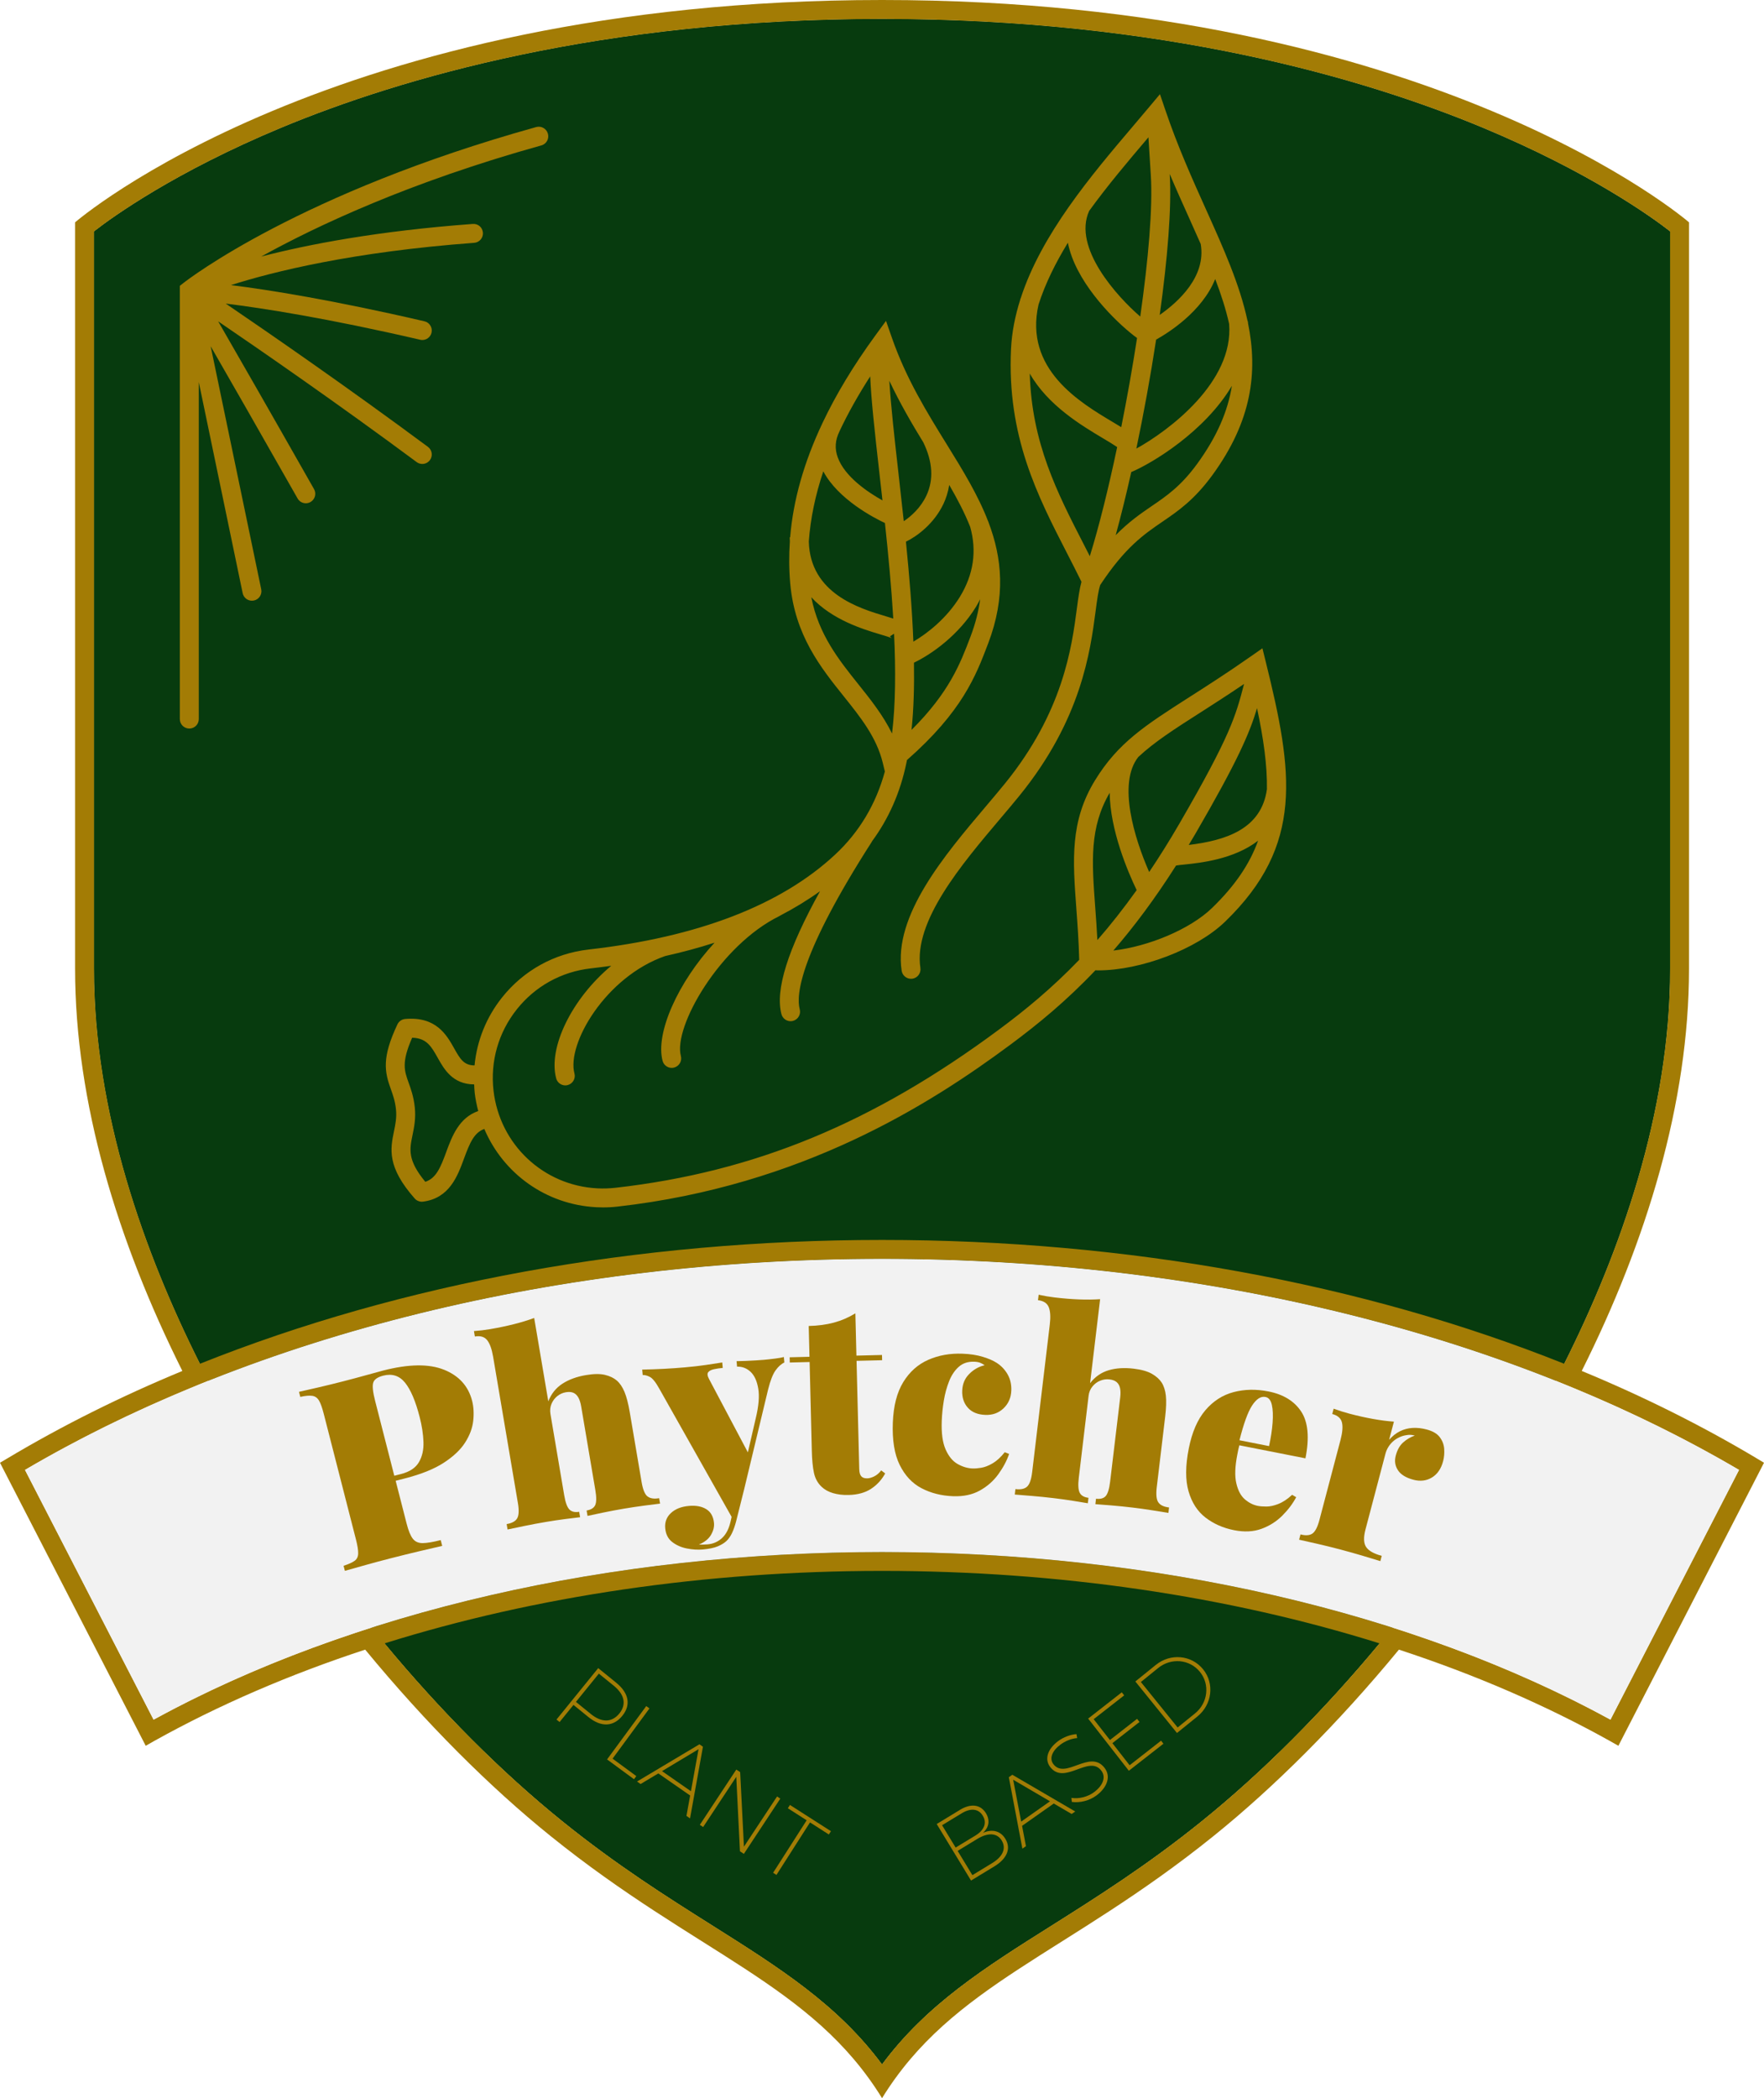
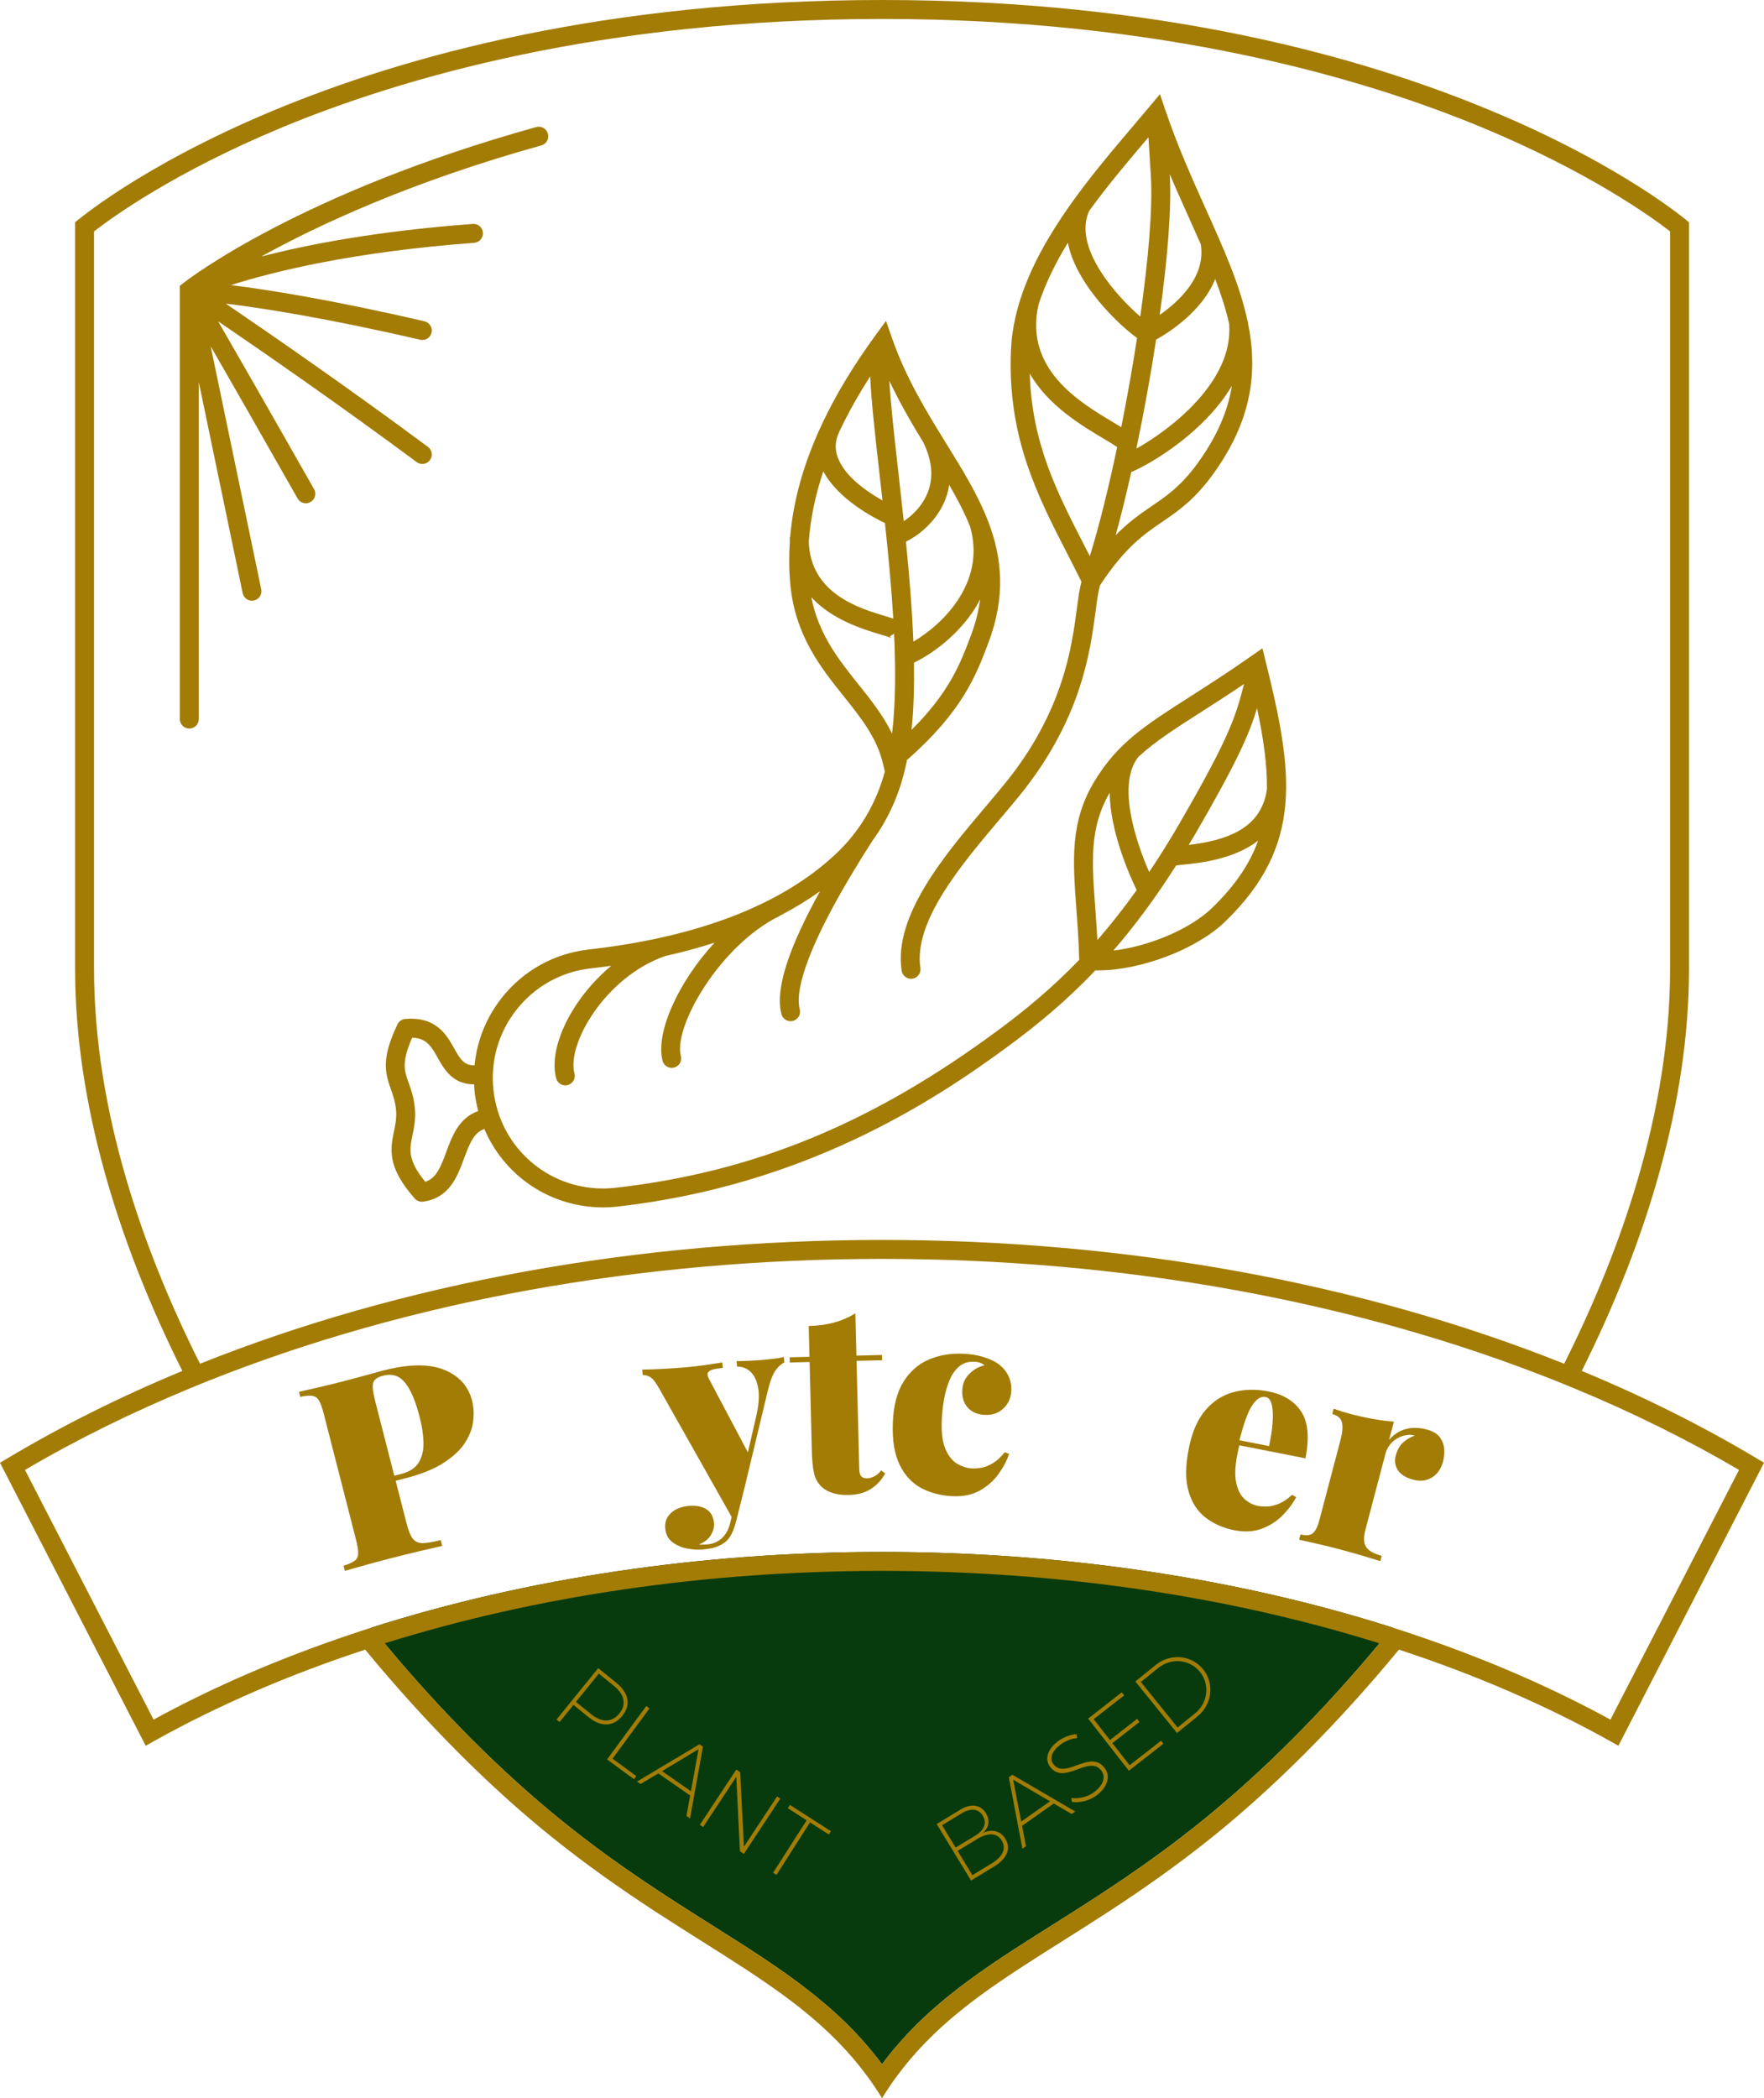
<svg xmlns="http://www.w3.org/2000/svg" id="Calque_1" data-name="Calque 1" viewBox="0 0 908.41 1079.99">
  <defs>
    <style>
      .cls-1 {
        fill: #073b0e;
      }

      .cls-2 {
        fill: #a37c05;
      }

      .cls-3 {
        fill: #f2f2f2;
      }
    </style>
  </defs>
  <g>
-     <path class="cls-1" d="M454.23,798.85c-93.13,0-183.09,13.51-262.85,38.91,2.15,2.73,4.39,5.46,6.68,8.14,28.96,34.91,60.26,66.31,91.52,91.52,28.18,22.77,54.41,39.25,77.52,53.83,34.18,21.55,64.26,40.52,87.13,71.33,22.87-30.82,52.9-49.78,87.13-71.33,23.11-14.58,49.29-31.06,77.48-53.83,31.25-25.21,62.56-56.61,91.57-91.52,2.29-2.68,4.54-5.41,6.68-8.14-79.77-25.4-169.73-38.91-262.86-38.91ZM763.65,65.77c-61.44-25.55-165-56.02-309.42-56.02s-247.98,30.47-309.47,56.02c-54.51,22.72-86.45,45.64-96.35,53.34v379.53c0,74.26,25.99,146.42,54.56,203.32,1.46,2.97,2.97,5.85,4.49,8.73,102.44-40.81,222.04-62.7,346.77-62.7s244.33,21.89,346.77,62.7c1.51-2.88,2.97-5.75,4.49-8.73,28.57-56.9,54.56-129.06,54.56-203.32V119.12c-9.9-7.7-41.83-30.62-96.39-53.34Z" />
    <path class="cls-1" d="M717.08,837.76c-2.15,2.73-4.39,5.46-6.68,8.14-29.01,34.91-60.31,66.31-91.57,91.52-28.18,22.77-54.37,39.25-77.48,53.83-34.23,21.55-64.26,40.52-87.13,71.33-22.87-30.82-52.95-49.78-87.13-71.33-23.11-14.58-49.34-31.06-77.52-53.83-31.25-25.21-62.56-56.61-91.52-91.52-2.29-2.68-4.53-5.41-6.68-8.14,79.77-25.4,169.73-38.91,262.85-38.91s183.09,13.51,262.86,38.91Z" />
-     <path class="cls-1" d="M860.04,119.12v379.53c0,74.26-25.99,146.42-54.56,203.32-1.51,2.97-2.97,5.85-4.49,8.73-102.44-40.81-222.04-62.7-346.77-62.7s-244.33,21.89-346.77,62.7c-1.51-2.88-3.02-5.75-4.49-8.73-28.57-56.9-54.56-129.06-54.56-203.32V119.12c9.9-7.7,41.83-30.62,96.35-53.34,61.48-25.55,165.05-56.02,309.47-56.02s247.98,30.47,309.42,56.02c54.56,22.72,86.5,45.64,96.39,53.34Z" />
  </g>
  <path class="cls-2" d="M904.51,750.58c-28.04-16.72-58.12-31.74-89.96-44.91,33.35-66.65,55.24-138.13,55.24-207.03V114.44S738.05,0,454.23,0,38.67,114.44,38.67,114.44v384.21c0,68.9,21.89,140.37,55.24,207.03-31.84,13.16-61.92,28.18-89.96,44.91l-3.95,2.34,75.04,145.69,4.39-2.49c33.06-18.43,69.53-34.18,108.63-47,31.3,37.98,64.26,70.8,95.42,95.91,75.57,60.95,134.62,76.35,170.75,134.96,36.13-58.61,95.18-74.01,170.75-134.96,31.16-25.11,64.12-57.92,95.42-95.91,39.1,12.82,75.57,28.57,108.63,47l4.39,2.49,74.99-145.69-3.9-2.34ZM48.42,498.65V119.12c9.9-7.7,41.83-30.62,96.35-53.34,61.48-25.55,165.05-56.02,309.47-56.02s247.98,30.47,309.42,56.02c54.56,22.72,86.5,45.64,96.39,53.34v379.53c0,74.26-25.99,146.42-54.56,203.32-103.81-41.49-224.97-63.73-351.25-63.73s-247.45,22.23-351.25,63.73c-28.57-56.9-54.56-129.06-54.56-203.32ZM618.84,937.42c-28.18,22.77-54.37,39.25-77.48,53.83-34.23,21.55-64.26,40.52-87.13,71.33-22.87-30.82-52.95-49.78-87.13-71.33-23.11-14.58-49.34-31.06-77.52-53.83-31.25-25.21-62.56-56.61-91.52-91.52,77.87-24.38,165.48-37.3,256.17-37.3s178.31,12.92,256.17,37.3c-29.01,34.91-60.31,66.31-91.57,91.52ZM829.33,885.15c-31.4-17.16-65.73-31.89-102.29-44.13-3.27-1.12-6.63-2.19-9.95-3.27-79.77-25.4-169.73-38.91-262.86-38.91s-183.09,13.51-262.85,38.91c-3.36,1.07-6.68,2.15-9.95,3.27-36.62,12.24-70.94,26.96-102.34,44.13L12.87,756.63c26.72-15.7,55.34-29.79,85.47-42.22,3.02-1.27,6.05-2.49,9.12-3.71,102.44-40.81,222.04-62.7,346.77-62.7s244.33,21.89,346.77,62.7c3.07,1.22,6.09,2.44,9.12,3.71,30.13,12.43,58.7,26.52,85.42,42.22l-66.21,128.53Z" />
  <g>
    <path class="cls-2" d="M651.81,340.59l-1.7-6.89-5.82,4.07c-12.26,8.57-22.57,15.17-31.67,20.98-22.95,14.68-36.81,23.54-48.66,42.82-13,21.14-11.53,41.02-9.67,66.18.61,8.25,1.24,16.79,1.47,26.31-14.22,14.79-27.96,25.99-41.17,35.79-65.03,48.26-125.96,73.4-197.56,81.54-3.12.35-6.27.45-9.38.3-27.85-1.42-50.35-22.59-53.51-50.35-1.71-15.08,2.55-29.93,12-41.8,9.45-11.88,22.96-19.36,38.05-21.07,3.58-.41,7.1-.86,10.58-1.34-20.32,16.93-32.59,42.12-28.36,57.94.58,2.18,2.55,3.62,4.7,3.62.42,0,.84-.05,1.26-.17,2.6-.7,4.15-3.37,3.45-5.97-4.07-15.25,16.08-49.79,46.72-60.44,8.9-1.98,17.37-4.27,25.43-6.87-18.86,20.4-30.56,46.58-26.76,60.82.58,2.18,2.55,3.62,4.7,3.62.42,0,.84-.05,1.26-.17,2.6-.7,4.15-3.37,3.45-5.97-3.99-14.95,20.08-57,50.8-72.03.07-.04.12-.11.19-.14,7.41-3.85,14.3-8.06,20.68-12.63-16.64,30.02-23.18,50.88-19.87,63.29.58,2.18,2.55,3.62,4.7,3.62.42,0,.84-.05,1.26-.17,2.6-.7,4.15-3.37,3.45-5.97-2-7.48.18-28.63,37.13-86.23.04-.06.04-.13.08-.2,8.6-11.68,14.57-25.13,17.69-40.24l.2-.94c.05-.22.08-.46.12-.67,28.47-25.02,35.47-43.33,41.65-59.58l.2-.53c9.13-24.04,7.12-43.88.16-62.25-.04-.14-.06-.28-.1-.42l-.06.02c-5.23-13.64-13.14-26.48-21.28-39.62-10.29-16.63-20.94-33.82-28.3-54.9l-3.06-8.77-5.48,7.5c-11.25,15.4-20.28,30.39-27.23,45.06h0s-.04.09-.06.14c-9.49,20.08-15.02,39.56-16.6,58.69h-.22c-.01.68.07,1.3.08,1.97-.5,7.3-.46,14.55.18,21.76,2.35,26.64,15.73,43.34,27.54,58.08,8.7,10.87,16.92,21.13,20.11,34.24l1.09,4.5c-4.58,16.8-13.16,31.18-25.61,42.77-27.95,26.04-70.67,42.48-126.97,48.87-17.67,2.01-33.5,10.78-44.57,24.69-8.12,10.2-12.93,22.27-14.15,34.95-5.5,0-7.44-3.31-10.48-8.74-3.91-6.98-9.34-16.55-25.25-15.15-1.73.15-3.25,1.21-3.99,2.78-8.12,17.21-6.62,24.36-3.4,33.31,1.08,3.01,2.2,6.11,2.65,10.38.45,4.2-.27,7.67-1.02,11.33-1.85,8.99-3.77,18.28,10.68,34.61.93,1.05,2.27,1.65,3.65,1.65.2,0,.41-.01.62-.04,13.62-1.76,17.79-13.12,21.14-22.25,2.99-8.13,5.2-13.29,10.43-15.16,9.74,22.92,31.73,38.97,57.74,40.29,1.12.06,2.24.09,3.37.09,2.53,0,5.08-.14,7.6-.43,95.14-10.81,161-52.77,202.27-83.39,14.02-10.41,28.62-22.32,43.72-38.24.48.01.93.06,1.42.06,21.89,0,50.62-10.8,65.4-25.11,40.65-39.32,35.01-76.78,20.88-133.81ZM416.51,278.72c.86-11.84,3.36-23.85,7.47-36.11,7.72,14.61,26.61,24.21,31.74,26.61,1.73,16.19,3.32,32.94,4.29,49.18-1.11-.36-2.36-.74-3.8-1.17-13.76-4.1-39.02-11.72-39.7-38.52ZM488.82,249.61c4.24,7.29,7.95,14.39,10.79,21.57,3.52,12.43,1.74,24.55-5.3,36.04-6.69,10.91-16.57,18.73-23.95,23.06-.65-16.76-2.11-34.29-3.83-51.44,5.82-2.86,14.54-9.3,19.38-19.6,1.23-2.63,2.32-5.88,2.92-9.63ZM499.59,328.19c-5.07,13.34-10.74,28.17-30.17,47.51,1.1-10.6,1.44-22.29,1.24-34.59,9.32-4.46,23.08-14.31,31.96-28.78.78-1.28,1.46-2.58,2.13-3.88-.8,6.07-2.38,12.43-4.96,19.22l-.2.54ZM475.47,227.67c4.88,10.06,5.42,19.28,1.6,27.42-2.94,6.26-7.81,10.63-11.65,13.19-.93-8.7-1.89-17.25-2.82-25.45-1.86-16.4-3.85-34.04-4.62-46.83,5.45,11.52,11.54,21.98,17.48,31.67ZM448.13,193.75c.48,11.6,2.26,27.95,4.78,50.18.5,4.45,1.02,9.03,1.54,13.65-7.51-4.19-19.36-12.13-23.02-22.1-1.66-4.51-1.37-8.89.87-13.42h-.02c4.38-9.29,9.66-18.71,15.85-28.32ZM442.08,352.28c-10.13-12.64-20.53-25.69-24.28-44.86,10.81,11.73,26.85,16.54,35.62,19.16,2.28.68,5.11,1.52,5.82,1.94,0,0-.5-.3-.93-1l2.11-1.31c.88,18.67.78,36.36-1.04,51.38-4.57-9.36-11-17.44-17.3-25.31ZM229.82,592.93c-2.99,8.16-5.26,13.57-10.8,15.39-9.24-11.2-8.12-16.65-6.59-24.03.83-4.04,1.78-8.62,1.17-14.33-.58-5.43-1.95-9.27-3.17-12.65-2.23-6.21-3.76-10.45,1.82-23.16,7.48.21,9.9,4.54,13.13,10.29,3.3,5.89,7.68,13.68,18.8,13.74.07,1.42.11,2.83.27,4.25.37,3.24,1.02,6.39,1.83,9.46-9.92,3.44-13.52,13.04-16.46,21.03ZM652.43,406.23c-2.83,20.67-21.4,26.4-40.27,28.7,1.19-1.99,2.38-3.93,3.57-5.99,21.67-37.35,27.75-51.48,31.61-64.42,3.34,15.74,5.27,29.38,5.09,41.7ZM617.87,366.96c6.79-4.35,14.32-9.18,22.78-14.89,0,.03-.02.06-.02.09-4.29,16.39-6.88,26.28-33.33,71.88-5.22,9.01-10.39,17.2-15.51,24.82-7.57-17.25-16.38-45.62-5.59-59.22,8.28-7.71,18.35-14.18,31.68-22.7ZM564.01,467.03c-1.76-23.71-3.01-41.01,7.44-58.96.23,19.31,9.37,40.69,13.9,50.11-6.84,9.57-13.59,18.11-20.23,25.7-.31-6-.73-11.65-1.11-16.85ZM624.15,467.39c-11.32,10.95-32.7,19.81-50.81,21.9,10.53-12.14,21.3-26.48,32.3-43.77.93-.18,2.32-.31,4.08-.49,8.43-.87,25.66-2.66,38.16-12.3-4.3,11.96-11.83,23.14-23.73,34.66Z" />
-     <path class="cls-2" d="M517.4,403.45c-3,3.69-6.3,7.59-9.74,11.65-21.22,25.06-47.63,56.25-43.33,84.58.37,2.41,2.44,4.14,4.81,4.14.24,0,.49-.02.74-.05,2.66-.4,4.49-2.89,4.09-5.55-3.63-23.95,21.19-53.26,41.13-76.82,3.49-4.11,6.83-8.06,9.86-11.8,31.89-39.2,36.5-74.22,39.26-95.14.76-5.82,1.39-10.41,2.36-13.35,12.83-19.44,22.6-26.13,32.05-32.58,8.05-5.5,16.37-11.18,25.7-23.96,20.47-28.03,23.45-53.15,18.37-78.18-.01-.16,0-.31-.02-.46-.03-.37-.19-.69-.3-1.03-4-18.56-12.33-37.1-21.18-56.77-7.24-16.08-14.72-32.71-21.07-51.44l-2.79-8.22-5.57,6.65c-2.69,3.2-5.47,6.49-8.32,9.84-21.51,25.32-47.13,55.56-57.81,88.54-.05.16-.17.28-.2.44-.03.12-.03.23-.06.34-2.62,8.3-4.33,16.76-4.74,25.37-2.11,44.91,13.64,75.54,28.87,105.15,2.5,4.87,4.99,9.75,7.41,14.67-1,3.64-1.63,8.16-2.36,13.71-2.62,19.9-7.01,53.2-37.15,90.26ZM534.82,156.76c3.49-10.86,8.8-21.5,15.11-31.82.47,2.38,1.16,4.81,2.08,7.3,6.98,18.78,25.27,35.77,33.54,41.75-2.35,15.2-5.12,30.81-8.14,45.89-1.34-.82-2.75-1.67-4.31-2.61-17.17-10.23-45.81-27.32-38.28-60.52ZM585.19,230.91c3.82-18.19,7.33-37.45,10.18-56.1,6.39-3.55,23.74-14.48,30.43-31.19,3.02,7.91,5.5,15.56,7.17,23.1h0c2.44,29.93-31.07,54.95-47.78,64.19ZM616.46,238.82c-8.34,11.43-15.62,16.4-23.33,21.66-5.66,3.86-11.76,8.07-18.58,14.99,2.71-9.86,5.41-20.85,8.02-32.49,10.7-4.46,37.9-20.85,51.81-44.38-2.03,12.86-7.55,26.01-17.92,40.22ZM618.34,125.63c2.86,16.65-11.38,29.67-21.11,36.46,4.03-29.01,6.21-55.46,5.14-72.48v-.06c3.28,7.74,6.64,15.22,9.95,22.57,2.08,4.62,4.1,9.11,6.03,13.51ZM590.89,71.28c.17-.21.35-.41.52-.61l1.23,19.56c1.05,16.68-1.27,43.4-5.44,72.72-11.74-10.11-34.95-35.43-26.31-54.39,9.61-13.27,20.25-25.8,30-37.28ZM530.3,192.27c9.32,16.38,26.55,26.68,37.81,33.39,2.83,1.69,5.35,3.2,7.2,4.47-4.5,21.35-9.39,41.04-14.09,56.17-1.01-1.99-2.02-3.97-3.04-5.96-13.8-26.83-26.87-52.36-27.88-88.07Z" />
+     <path class="cls-2" d="M517.4,403.45c-3,3.69-6.3,7.59-9.74,11.65-21.22,25.06-47.63,56.25-43.33,84.58.37,2.41,2.44,4.14,4.81,4.14.24,0,.49-.02.74-.05,2.66-.4,4.49-2.89,4.09-5.55-3.63-23.95,21.19-53.26,41.13-76.82,3.49-4.11,6.83-8.06,9.86-11.8,31.89-39.2,36.5-74.22,39.26-95.14.76-5.82,1.39-10.41,2.36-13.35,12.83-19.44,22.6-26.13,32.05-32.58,8.05-5.5,16.37-11.18,25.7-23.96,20.47-28.03,23.45-53.15,18.37-78.18-.01-.16,0-.31-.02-.46-.03-.37-.19-.69-.3-1.03-4-18.56-12.33-37.1-21.18-56.77-7.24-16.08-14.72-32.71-21.07-51.44l-2.79-8.22-5.57,6.65c-2.69,3.2-5.47,6.49-8.32,9.84-21.51,25.32-47.13,55.56-57.81,88.54-.05.16-.17.28-.2.44-.03.12-.03.23-.06.34-2.62,8.3-4.33,16.76-4.74,25.37-2.11,44.91,13.64,75.54,28.87,105.15,2.5,4.87,4.99,9.75,7.41,14.67-1,3.64-1.63,8.16-2.36,13.71-2.62,19.9-7.01,53.2-37.15,90.26ZM534.82,156.76c3.49-10.86,8.8-21.5,15.11-31.82.47,2.38,1.16,4.81,2.08,7.3,6.98,18.78,25.27,35.77,33.54,41.75-2.35,15.2-5.12,30.81-8.14,45.89-1.34-.82-2.75-1.67-4.31-2.61-17.17-10.23-45.81-27.32-38.28-60.52ZM585.19,230.91c3.82-18.19,7.33-37.45,10.18-56.1,6.39-3.55,23.74-14.48,30.43-31.19,3.02,7.91,5.5,15.56,7.17,23.1h0c2.44,29.93-31.07,54.95-47.78,64.19ZM616.46,238.82c-8.34,11.43-15.62,16.4-23.33,21.66-5.66,3.86-11.76,8.07-18.58,14.99,2.71-9.86,5.41-20.85,8.02-32.49,10.7-4.46,37.9-20.85,51.81-44.38-2.03,12.86-7.55,26.01-17.92,40.22ZM618.34,125.63c2.86,16.65-11.38,29.67-21.11,36.46,4.03-29.01,6.21-55.46,5.14-72.48c3.28,7.74,6.64,15.22,9.95,22.57,2.08,4.62,4.1,9.11,6.03,13.51ZM590.89,71.28c.17-.21.35-.41.52-.61l1.23,19.56c1.05,16.68-1.27,43.4-5.44,72.72-11.74-10.11-34.95-35.43-26.31-54.39,9.61-13.27,20.25-25.8,30-37.28ZM530.3,192.27c9.32,16.38,26.55,26.68,37.81,33.39,2.83,1.69,5.35,3.2,7.2,4.47-4.5,21.35-9.39,41.04-14.09,56.17-1.01-1.99-2.02-3.97-3.04-5.96-13.8-26.83-26.87-52.36-27.88-88.07Z" />
  </g>
  <g>
    <path class="cls-2" d="M317.38,866.21c6.51,5.29,7.6,11.45,3.11,16.97-4.6,5.68-10.92,5.96-17.44.67l-7.72-6.27-7.16,8.82-1.59-1.29,21.48-26.47,9.32,7.56ZM296.59,876.03l7.69,6.24c5.53,4.49,10.83,4.46,14.67-.28,3.78-4.66,2.66-9.78-2.87-14.27l-7.69-6.24-11.8,14.54Z" />
    <path class="cls-2" d="M327.68,914.22l-1.19,1.61-13.87-10.19,20.18-27.46,1.65,1.21-18.99,25.85,12.22,8.98Z" />
    <path class="cls-2" d="M339.03,912.84l-9.14,5.46-1.84-1.28,32.14-19.16,1.8,1.25-6.64,36.88-1.85-1.28,1.9-10.49-16.37-11.38ZM359.73,900.39l-18.81,11.27,14.89,10.35,3.92-21.62Z" />
    <path class="cls-2" d="M381.06,952.95l-1.9-38.35-17.06,25.84-1.71-1.13,18.78-28.45,1.99,1.31,1.95,38.38,17.06-25.84,1.67,1.1-18.77,28.45-2-1.32Z" />
    <path class="cls-2" d="M417.13,938.06l-17.28,27.03-1.72-1.1,17.28-27.02-9.69-6.2,1.08-1.69,21.11,13.5-1.08,1.69-9.69-6.2Z" />
  </g>
  <g>
    <path class="cls-2" d="M494.27,931.64c5.7-3.47,10.69-2.85,13.46,1.69,2.17,3.58,1.63,7.28-1.55,10.12,4.79-2.16,9.08-1.01,11.56,3.07,3.01,4.95.92,10.15-5.69,14.18l-11.99,7.29-17.68-29.1,11.91-7.24ZM492.12,951.01l10.12-6.14c4.67-2.83,6.11-6.56,3.86-10.27-2.2-3.62-6.18-4.06-10.84-1.23l-10.12,6.14,6.98,11.49ZM500.75,965.21l10.11-6.15c5.62-3.41,7.44-7.65,4.99-11.69-2.38-3.91-6.95-4.21-12.58-.8l-10.11,6.15,7.59,12.49Z" />
    <path class="cls-2" d="M526.34,939.82l1.99,10.47-1.83,1.29-6.98-36.78,1.8-1.26,32.39,18.9-1.84,1.29-9.21-5.39-16.31,11.48ZM521.75,916.09l4.13,21.55,14.84-10.44-18.97-11.11Z" />
    <path class="cls-2" d="M554.35,892.62l.37,2.04c-3.02.2-6.29,1.6-8.63,3.36-4.34,3.25-5.8,7.14-3.67,9.99,6.23,8.31,19.05-7.99,26.5,2.13,3.16,4.21,1.42,9.78-4.27,14.05-3.63,2.71-8.54,3.89-12.68,3.33l-.22-2.09c3.95.64,8.47-.56,11.68-2.95,4.68-3.5,6.16-7.79,3.77-10.98-6.32-8.6-19.08,7.78-26.45-2.06-2.95-3.94-1.26-9.17,4.12-13.2,2.77-2.08,6.45-3.42,9.47-3.62Z" />
    <path class="cls-2" d="M563.22,884.94l8.36,10.72,13.98-10.91,1.26,1.61-13.98,10.91,8.88,11.37,16.2-12.65,1.22,1.57-17.82,13.91-20.95-26.85,17.32-13.52,1.23,1.57-15.71,12.26Z" />
    <path class="cls-2" d="M595.21,857c7.55-6.11,18.34-5.17,24.36,2.26,5.95,7.36,4.64,18.15-2.95,24.28l-10.51,8.5-21.44-26.52,10.55-8.53ZM606.44,889.2l8.96-7.24c6.63-5.37,7.78-14.89,2.53-21.38-5.27-6.52-14.83-7.39-21.5-2l-8.91,7.21,18.92,23.41Z" />
  </g>
  <path class="cls-2" d="M282.14,68.79c-.72-2.6-3.43-4.1-6-3.39-121.49,33.77-179.26,78.37-181.66,80.26l-1.87,1.46v223.01c0,2.69,2.18,4.88,4.88,4.88s4.88-2.18,4.88-4.88v-173.47c5.47,26.21,13.12,62.96,22.6,108.66.48,2.3,2.51,3.89,4.77,3.89.33,0,.66-.03,1-.1,2.64-.55,4.33-3.13,3.79-5.76-11.68-56.27-20.57-98.96-26.04-125.12,9.94,17.27,24.81,43.21,44.76,78.35.9,1.58,2.54,2.47,4.24,2.47.81,0,1.64-.2,2.4-.64,2.34-1.33,3.16-4.31,1.83-6.65-23.33-41.08-39.68-69.55-49.37-86.35,22.03,15,61.85,42.51,102.22,72.44.87.65,1.89.96,2.9.96,1.49,0,2.97-.68,3.92-1.97,1.6-2.16,1.15-5.22-1.01-6.82-41.47-30.75-82.38-58.96-104.13-73.75,18.91,2.34,52.05,7.46,100.13,18.61.37.09.74.13,1.1.13,2.22,0,4.22-1.52,4.75-3.78.6-2.62-1.03-5.24-3.65-5.85-47.53-11.02-80.3-16.2-99.64-18.63,21.86-6.96,62.77-17.13,125.25-21.76,2.69-.2,4.7-2.54,4.5-5.22s-2.45-4.7-5.22-4.5c-49.06,3.63-84.85,10.53-108.97,16.79h0c1.68-.94,3.44-1.89,5.25-2.86.47-.25.97-.51,1.45-.77,1.35-.72,2.73-1.45,4.15-2.19.63-.33,1.26-.65,1.9-.98,1.41-.73,2.86-1.46,4.33-2.21.61-.31,1.2-.61,1.82-.92,2.08-1.04,4.2-2.09,6.4-3.15.01,0,.02-.01.04-.02,2.22-1.07,4.52-2.16,6.87-3.26.65-.3,1.32-.61,1.97-.91,1.73-.8,3.48-1.6,5.28-2.41.82-.37,1.64-.74,2.47-1.11,1.79-.8,3.62-1.6,5.48-2.41.77-.33,1.53-.67,2.31-1,5.27-2.27,10.78-4.56,16.55-6.86.83-.33,1.69-.67,2.54-1,2.1-.83,4.24-1.66,6.41-2.49,1-.38,2-.76,3.01-1.14,2.17-.82,4.38-1.64,6.62-2.46.96-.35,1.9-.7,2.87-1.05,3.17-1.15,6.38-2.29,9.67-3.43.01,0,.02,0,.04-.01,3.29-1.14,6.67-2.27,10.09-3.4,1.04-.34,2.1-.68,3.15-1.03,2.44-.8,4.91-1.59,7.41-2.38,1.23-.39,2.47-.77,3.72-1.16,2.53-.78,5.09-1.56,7.68-2.33,1.14-.34,2.27-.68,3.43-1.02,3.73-1.09,7.51-2.18,11.36-3.25,2.6-.72,4.11-3.41,3.39-6Z" />
-   <path class="cls-3" d="M12.88,756.61l66.21,128.57c101.93-55.69,234.91-86.31,375.13-86.31s273.19,30.62,375.13,86.31l66.21-128.57c-119.36-70.05-275.86-108.59-441.34-108.59s-321.98,38.54-441.34,108.59Z" />
  <g>
    <path class="cls-2" d="M228.66,705.06c-7.69-3.11-18.13-2.99-31.32.4-1.65.42-4.46,1.19-8.42,2.3-3.97,1.11-8.12,2.22-12.46,3.33-4.16,1.07-8.32,2.09-12.47,3.05-4.14.97-7.49,1.73-10.02,2.29l.67,2.6c2.62-.58,4.68-.76,6.17-.54,1.49.22,2.64,1.04,3.47,2.44s1.65,3.71,2.47,6.92l16.55,64.56c.8,3.12,1.19,5.52,1.15,7.19-.03,1.68-.63,2.94-1.8,3.79-1.17.86-3.08,1.71-5.72,2.58l.67,2.6c3.53-1,7.29-2.05,11.26-3.16,3.97-1.11,7.95-2.18,11.94-3.2,5.38-1.38,10.47-2.63,15.27-3.77,4.79-1.14,8.68-2.04,11.65-2.71l-.76-2.99c-3.99,1.02-7.09,1.54-9.31,1.56-2.22,0-3.91-.75-5.09-2.3-1.19-1.55-2.23-4.1-3.14-7.66l-5.67-22.13,4.81-1.23c8.33-2.13,14.97-4.81,19.93-8.02,4.95-3.21,8.62-6.67,11-10.38,2.38-3.71,3.78-7.44,4.2-11.2.42-3.76.23-7.2-.57-10.33-1.93-7.55-6.74-12.88-14.43-15.99ZM215.74,752.62c-1.7,2.93-4.76,4.97-9.18,6.1l-3.51.9-9.87-38.53c-1.16-4.51-1.5-7.61-1-9.31.49-1.7,2.21-2.92,5.16-3.68,4.6-1.18,8.35.03,11.26,3.63,2.91,3.6,5.43,9.52,7.54,17.77,1.14,4.43,1.78,8.65,1.93,12.68.15,4.03-.62,7.51-2.32,10.44Z" />
-     <path class="cls-2" d="M333.35,770.2c-1.33-1.14-2.3-3.56-2.93-7.27l-6.09-35.9c-.76-4.5-1.68-8.03-2.74-10.58-1.07-2.54-2.4-4.5-3.99-5.86-1.49-1.29-3.49-2.25-6-2.87s-5.8-.59-9.87.1c-4.77.8-8.81,2.29-12.12,4.44-3.31,2.15-5.73,5.18-7.25,9.07l-7.27-42.92c-3.17,1.17-6.64,2.24-10.43,3.19-3.79.96-7.89,1.81-12.31,2.57-2.65.45-5.41.78-8.28.99l.47,2.79c2.83-.48,4.93.14,6.31,1.86,1.38,1.72,2.41,4.57,3.09,8.54l12.77,75.37c.63,3.71.5,6.32-.38,7.83-.88,1.51-2.69,2.5-5.42,2.96l.47,2.78c1.93-.41,4.78-1.01,8.56-1.79s7.52-1.48,11.22-2.1c3.45-.59,6.81-1.09,10.1-1.51,3.29-.42,5.78-.73,7.48-.92l-.48-2.79c-2.2.38-3.89-.02-5.04-1.19-1.15-1.17-2.04-3.61-2.67-7.32l-7.09-41.86c-.31-1.86-.13-3.59.55-5.2s1.68-2.94,3-3.99c1.32-1.04,2.78-1.7,4.37-1.97,1.59-.27,2.9-.17,3.93.29,1.03.46,1.87,1.27,2.52,2.43.65,1.16,1.13,2.67,1.45,4.52l7.29,43.05c.63,3.71.61,6.3-.05,7.78-.66,1.47-2.13,2.4-4.43,2.8l.47,2.78c1.75-.39,4.38-.95,7.89-1.68,3.51-.73,7.12-1.41,10.83-2.04,3.45-.58,6.97-1.11,10.57-1.59,3.6-.47,6.29-.81,8.07-1.02l-.47-2.79c-2.74.47-4.77.13-6.1-1.01Z" />
    <path class="cls-2" d="M399.02,699.32c-2.13.28-4,.49-5.61.63-1.07.1-2.48.2-4.22.3-1.74.11-3.51.2-5.3.27-1.8.07-3.32.11-4.58.13l.25,2.81c2.69-.06,5.02.83,6.99,2.69,1.96,1.85,3.27,4.72,3.93,8.62.66,3.9.23,8.97-1.28,15.22l-4.07,17.6-19.98-37.72c-.87-1.63-1.01-2.81-.45-3.53.56-.73,1.55-1.24,2.96-1.55,1.41-.3,2.92-.53,4.53-.67l-.25-2.81c-2.66.41-5.5.85-8.52,1.3s-6.62.86-10.82,1.23c-3.3.3-6.88.54-10.72.75-3.85.2-7.57.33-11.16.39l.25,2.81c.98-.09,2.18.21,3.59.9s3.02,2.65,4.84,5.91l37.36,66.19-.52,2.3c-.83,3.76-2.29,6.61-4.36,8.55-2.08,1.94-4.54,3.03-7.4,3.29-.53.05-1.25.09-2.15.12-.9.03-1.7.04-2.42.01,2.94-1.25,5.02-2.92,6.23-5s1.73-4.11,1.55-6.07c-.3-3.3-1.61-5.69-3.94-7.14-2.33-1.46-5.33-2.02-8.98-1.7-3.93.35-7.01,1.57-9.26,3.66-2.24,2.09-3.22,4.69-2.94,7.81s1.5,5.51,3.67,7.16c2.17,1.65,4.69,2.75,7.58,3.3,2.88.55,5.57.72,8.07.5,3.3-.3,5.88-.84,7.75-1.63,1.86-.8,3.33-1.69,4.41-2.69,1.16-1.1,2.14-2.49,2.93-4.17.8-1.69,1.49-3.69,2.1-5.99l4.18-16.69,12.31-51.27c1.13-4.5,2.4-7.74,3.79-9.71,1.4-1.96,2.92-3.34,4.56-4.11l-.25-2.81c-.97.27-2.51.54-4.65.82Z" />
    <path class="cls-2" d="M450.11,760c-1.32.62-2.49.94-3.47.96-1.44.04-2.48-.32-3.12-1.07-.65-.74-.99-1.97-1.03-3.67l-1.39-55.74,13.17-.33-.07-2.69-13.17.33-.54-21.76c-3.53,2.15-7.23,3.74-11.1,4.78s-8.18,1.61-12.93,1.73l.4,15.85-10.21.26.07,2.69,10.21-.26,1.13,45.67c.11,4.66.48,8.44,1.09,11.33s1.92,5.3,3.94,7.22c1.56,1.49,3.54,2.58,5.93,3.28,2.39.7,5.07,1.02,8.02.94,4.66-.11,8.5-1.18,11.55-3.18s5.46-4.64,7.26-7.91l-2.06-1.56c-1.12,1.46-2.35,2.5-3.69,3.11Z" />
    <path class="cls-2" d="M495.51,715.74c-.14,3.58.82,6.53,2.89,8.85,2.06,2.32,5.06,3.56,9,3.71,3.76.15,6.89-.99,9.41-3.4s3.84-5.45,3.98-9.12c.12-3.13-.51-5.91-1.9-8.34-1.39-2.43-3.26-4.41-5.62-5.93-1.75-1.14-4.13-2.18-7.14-3.1-3.01-.92-6.49-1.46-10.43-1.61-6.45-.25-12.33.8-17.67,3.15-5.34,2.35-9.63,6.18-12.88,11.47-3.25,5.3-5.04,12.24-5.37,20.84-.35,9.04.83,16.3,3.53,21.78,2.7,5.48,6.44,9.48,11.23,11.99,4.79,2.51,10.18,3.89,16.18,4.12,5.37.21,9.98-.76,13.83-2.9,3.85-2.13,7.02-4.92,9.53-8.37,2.5-3.44,4.37-6.93,5.58-10.48l-2.25-.89c-2.07,2.61-4.17,4.52-6.27,5.74-2.11,1.22-4.04,1.97-5.8,2.26-1.76.29-3.27.41-4.52.36-2.6-.1-5.16-.87-7.7-2.31-2.55-1.44-4.6-3.94-6.17-7.5-1.56-3.55-2.23-8.47-1.98-14.73.13-3.4.49-6.88,1.08-10.44.58-3.56,1.5-6.89,2.73-9.98s2.9-5.56,4.99-7.4c2.09-1.85,4.75-2.71,7.97-2.59,1.25.05,2.3.25,3.13.59.84.35,1.56.76,2.17,1.23-2.98.69-5.62,2.18-7.9,4.47-2.29,2.29-3.49,5.13-3.62,8.53Z" />
-     <path class="cls-2" d="M596.46,773.27c-.95-1.47-1.21-4.07-.76-7.8l4.32-36.15c.54-4.54.66-8.18.36-10.92-.3-2.74-1.03-4.99-2.17-6.76-1.07-1.66-2.71-3.14-4.95-4.45-2.24-1.3-5.4-2.2-9.49-2.69-4.8-.57-9.1-.3-12.89.83-3.79,1.13-6.96,3.34-9.52,6.64l5.17-43.23c-3.37.23-7,.27-10.91.12-3.9-.15-8.08-.49-12.53-1.02-2.67-.32-5.41-.78-8.22-1.39l-.34,2.8c2.85.34,4.69,1.53,5.53,3.57.84,2.04,1.02,5.06.54,9.06l-9.07,75.91c-.45,3.74-1.3,6.2-2.58,7.4-1.27,1.2-3.29,1.64-6.04,1.31l-.33,2.8c1.96.15,4.87.38,8.71.7,3.84.32,7.63.71,11.37,1.15,3.47.41,6.84.89,10.11,1.41,3.27.52,5.75.94,7.43,1.22l.33-2.8c-2.22-.27-3.72-1.12-4.49-2.57-.77-1.45-.94-4.04-.49-7.77l5.04-42.16c.22-1.87.89-3.48,2-4.83,1.11-1.36,2.45-2.35,4.01-2.97,1.57-.63,3.15-.84,4.75-.65,1.6.19,2.83.66,3.69,1.39.86.74,1.44,1.75,1.73,3.05s.33,2.88.11,4.75l-5.19,43.36c-.44,3.73-1.2,6.22-2.24,7.44-1.05,1.23-2.73,1.7-5.04,1.43l-.33,2.8c1.79.12,4.47.33,8.04.62,3.57.3,7.23.66,10.97,1.11,3.47.41,6.99.9,10.58,1.47,3.59.57,6.26,1,8.03,1.3l.33-2.8c-2.76-.33-4.61-1.22-5.56-2.7Z" />
    <path class="cls-2" d="M658.33,774.14c-2.27.88-4.3,1.32-6.08,1.33-1.79.01-3.29-.1-4.52-.34-2.38-.47-4.6-1.59-6.67-3.37-2.07-1.78-3.53-4.53-4.39-8.26-.87-3.73-.69-8.67.52-14.82.19-.97.37-1.89.55-2.77.13-.66.31-1.31.49-1.96l34.04,6.71c2.1-10.63,1.37-18.65-2.17-24.05-3.55-5.4-9.18-8.87-16.92-10.39-6.32-1.25-12.3-1.13-17.94.36-5.64,1.49-10.48,4.6-14.51,9.33-4.04,4.73-6.89,11.31-8.55,19.74-1.75,8.88-1.79,16.22-.1,22.03,1.68,5.81,4.6,10.31,8.77,13.51,4.16,3.19,9.06,5.35,14.68,6.46,5.28,1.04,9.98.8,14.11-.71,4.13-1.51,7.7-3.78,10.72-6.79,3.01-3.01,5.39-6.17,7.14-9.48l-2.09-1.23c-2.45,2.26-4.81,3.82-7.09,4.69ZM644.76,723.53c2.23-3.44,4.53-4.92,6.91-4.46,1.67.33,2.77,1.69,3.3,4.08.53,2.39.66,5.45.38,9.18-.28,3.73-.89,7.74-1.82,12.03l-15.24-3.01c2.15-8.51,4.31-14.5,6.47-17.83Z" />
    <path class="cls-2" d="M741.43,739.74c-1.38-1.8-3.62-3.11-6.75-3.93-2.51-.67-4.92-.93-7.22-.8s-4.47.7-6.49,1.69c-2.02,1-3.89,2.47-5.61,4.42l2.47-9.35c-3.37-.24-6.97-.7-10.82-1.4-3.85-.69-7.94-1.6-12.27-2.75-2.6-.69-5.25-1.52-7.95-2.51l-.72,2.73c2.77.73,4.43,2.16,4.98,4.3.55,2.14.3,5.15-.72,9.05l-10.86,41.18c-.96,3.64-2.15,5.96-3.58,6.98-1.43,1.01-3.49,1.17-6.17.46l-.72,2.73c2.01.44,5.03,1.12,9.05,2.04,4.02.92,7.98,1.9,11.88,2.92,4.16,1.1,8.19,2.23,12.09,3.4,3.91,1.17,6.85,2.06,8.82,2.67l.71-2.72c-3.98-1.05-6.65-2.54-7.99-4.47-1.34-1.93-1.47-4.98-.37-9.13l10.28-38.97c.34-1.3.87-2.5,1.58-3.61.71-1.11,1.54-2.07,2.5-2.89.95-.81,2.01-1.48,3.17-2.01,1.15-.53,2.31-.87,3.47-1.03,1.37-.29,2.84-.22,4.39.19-2.25.8-4.25,1.98-6.01,3.56-1.76,1.57-3.02,3.83-3.8,6.78-.73,2.77-.35,5.28,1.14,7.53,1.49,2.25,4.14,3.87,7.95,4.88,3.55.94,6.73.55,9.55-1.16,2.81-1.71,4.73-4.52,5.76-8.42.52-1.99.7-4.09.55-6.31-.16-2.22-.92-4.22-2.3-6.03Z" />
  </g>
</svg>